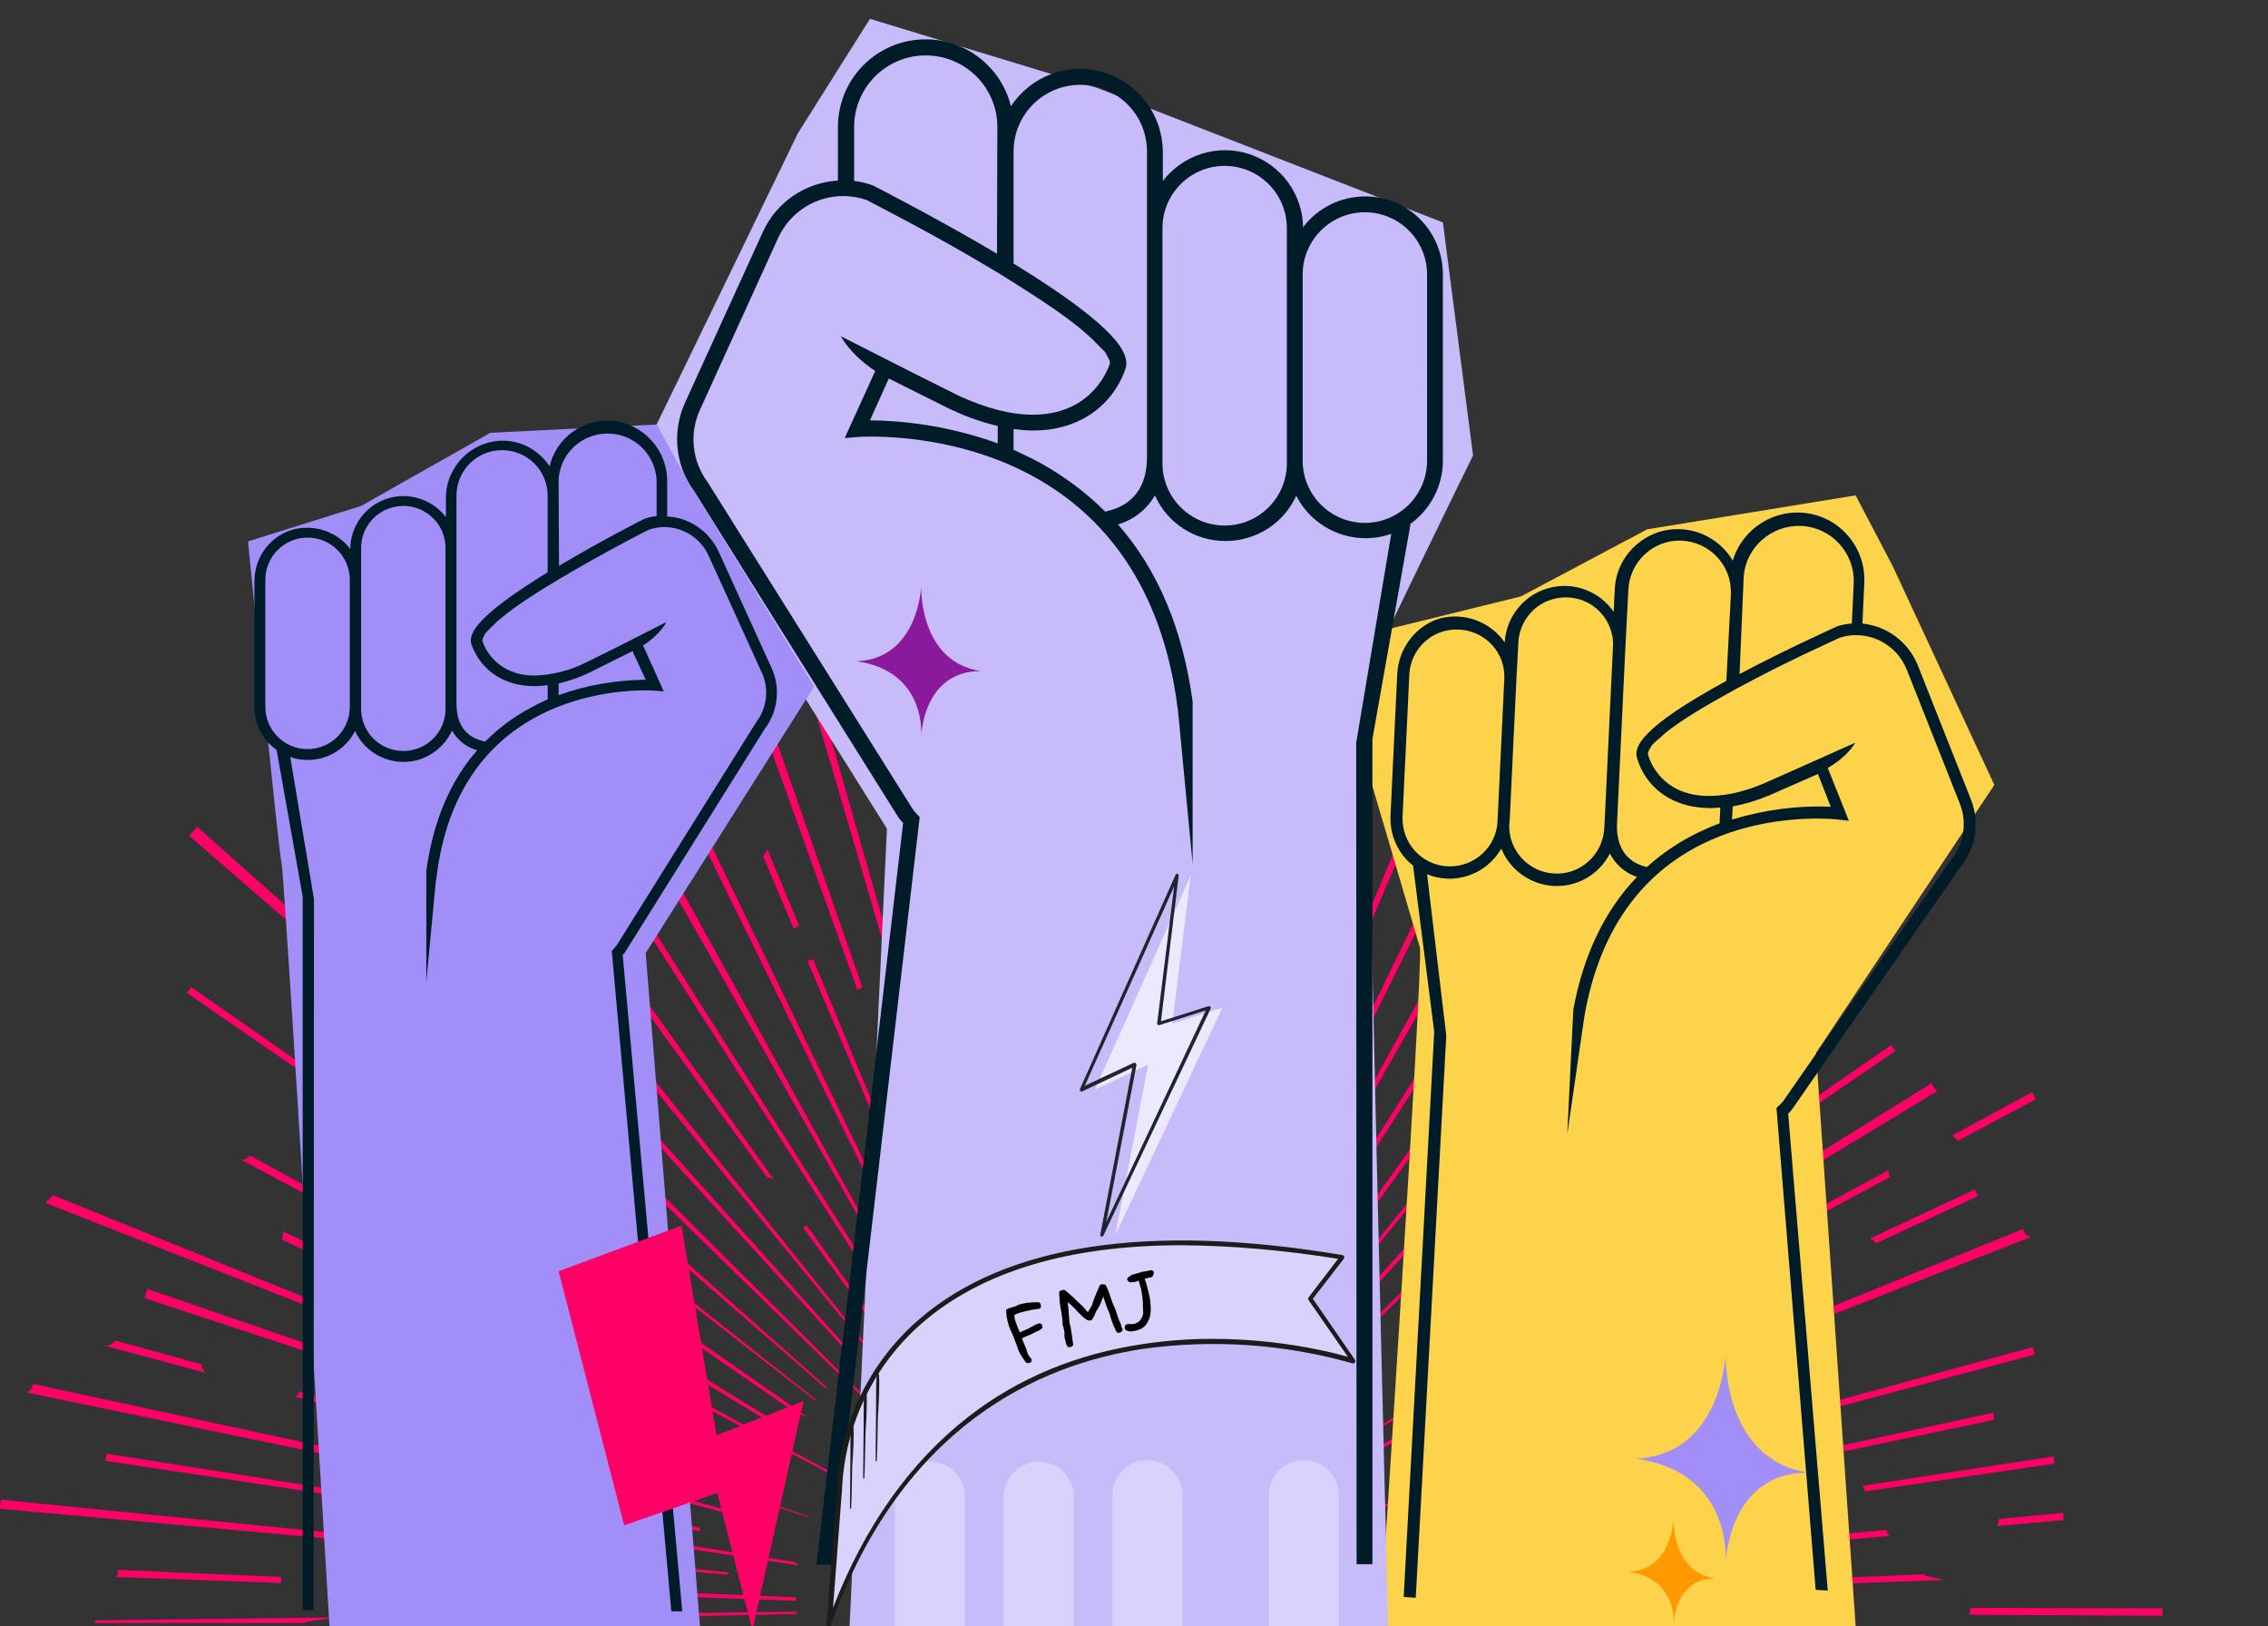
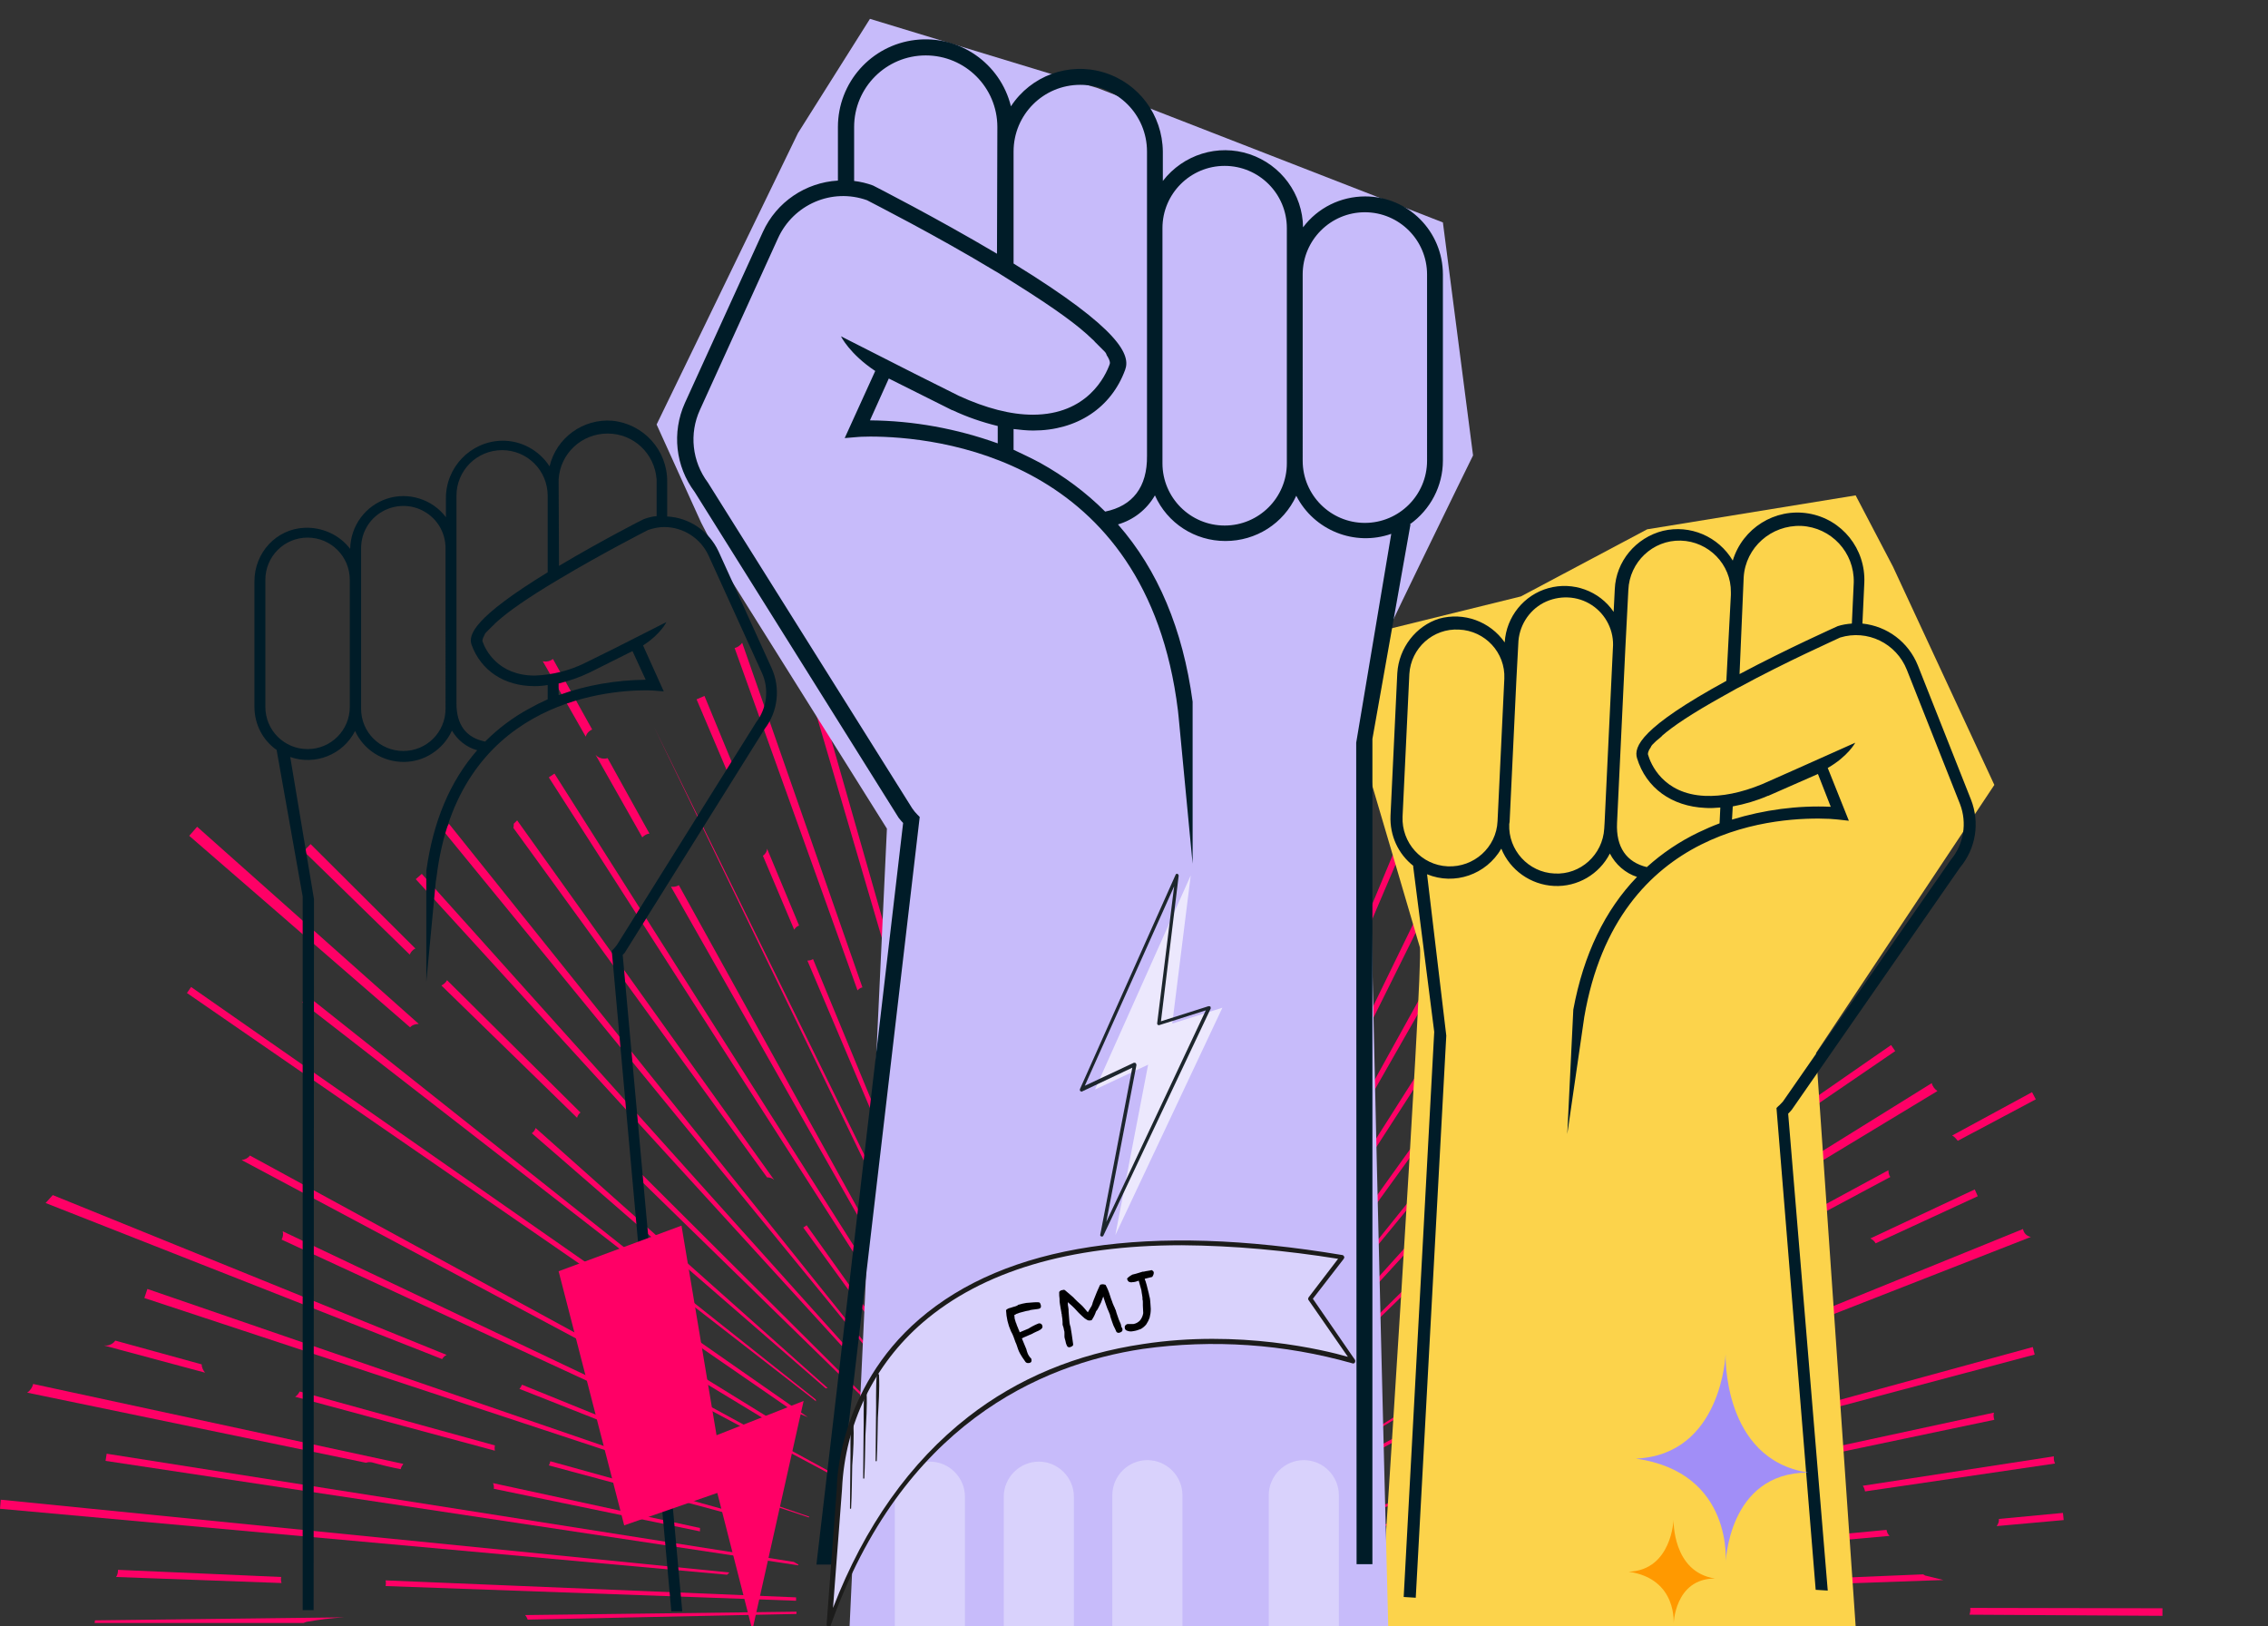
<svg xmlns="http://www.w3.org/2000/svg" version="1.1" id="screenshot-df535bc9-8c1d-8054-8003-8204f41009fa" x="0px" y="0px" viewBox="0 0 601.7 431.3" style="enable-background:new 0 0 601.7 431.3;" xml:space="preserve">
  <rect x="0" y="0" width="601.7" height="431.3" fill="#333333" stroke="none" />
  <style type="text/css">
	.st0{fill:#FF0066;}
	.st1{fill:#FCD34B;}
	.st2{fill:#C7BBFA;}
	.st3{fill:#001C28;}
	.st4{fill:#A18EF7;}
	.st5{fill:#8A1A9B;}
	.st6{fill:#FF9900;}
	.st7{fill:#D9D2FC;}
	.st8{fill:#ECE8FD;}
	.st9{fill:#1D262D;}
	.st10{fill:#1C1C1B;}
</style>
  <g id="shape-df535bc9-8c1d-8054-8003-8204f41009fa">
    <g id="shape-df535bc9-8c1d-8054-8003-8204c904f247">
      <g id="shape-df535bc9-8c1d-8054-8003-8204c9063b71">
        <g id="shape-df535bc9-8c1d-8054-8003-8204c9065cbe">
          <g id="shape-df535bc9-8c1d-8054-8003-8204c9072ecf">
            <g id="fills-df535bc9-8c1d-8054-8003-8204c9072ecf">
              <path class="st0" d="M199.5,386.5c0.1-0.2,0.2-0.4,0.4-0.6L75,326.6c0.2,0.7,0.1,1.5-0.3,2.2L199.5,386.5z" />
            </g>
          </g>
          <g id="shape-df535bc9-8c1d-8054-8003-8204c9074228">
            <g id="fills-df535bc9-8c1d-8054-8003-8204c9074228">
              <path class="st0" d="M209.5,165.5l49.9,170c0.2-0.1,0.5-0.3,0.8-0.4l-48.5-169.8C210.9,165.7,210.2,165.8,209.5,165.5z" />
            </g>
          </g>
          <g id="shape-df535bc9-8c1d-8054-8003-8204c907edd1">
            <g id="fills-df535bc9-8c1d-8054-8003-8204c907edd1">
              <path class="st0" d="M297.4,226.4c0.4-0.1,0.8-0.1,1.3,0l3.5-57.2c-0.7,0.3-1.5,0.3-2.2,0.1l-3,56.7        C297.2,226.2,297.3,226.3,297.4,226.4z" />
            </g>
          </g>
          <g id="shape-df535bc9-8c1d-8054-8003-8204c90823ab">
            <g id="fills-df535bc9-8c1d-8054-8003-8204c90823ab">
              <path class="st0" d="M295.4,258.5l-2.8,53.1c0.3,0,0.5,0,0.8,0.1l3.3-53.7C296.3,258.3,295.8,258.5,295.4,258.5z" />
            </g>
          </g>
          <g id="shape-df535bc9-8c1d-8054-8003-8204c908ad9b">
            <g id="fills-df535bc9-8c1d-8054-8003-8204c908ad9b">
              <path class="st0" d="M255.6,162.7l21.5,187.1l0.8-0.1L257.4,162C256.9,162.5,256.3,162.7,255.6,162.7z" />
            </g>
          </g>
          <g id="shape-df535bc9-8c1d-8054-8003-8204c908d31e">
            <g id="fills-df535bc9-8c1d-8054-8003-8204c908d31e">
-               <path class="st0" d="M231.3,312.3l-57.8-119.5c-0.3,0.6-0.8,1.1-1.5,1.4l58.2,118.4C230.6,312.5,231,312.4,231.3,312.3z" />
+               <path class="st0" d="M231.3,312.3l-57.8-119.5l58.2,118.4C230.6,312.5,231,312.4,231.3,312.3z" />
            </g>
          </g>
          <g id="shape-df535bc9-8c1d-8054-8003-8204c9093e3e">
            <g id="fills-df535bc9-8c1d-8054-8003-8204c9093e3e">
              <path class="st0" d="M237.5,327.2l10.2,20.8c0.2-0.2,0.4-0.4,0.6-0.6l-9.9-20.6C238.1,327,237.8,327.1,237.5,327.2z" />
            </g>
          </g>
          <g id="shape-df535bc9-8c1d-8054-8003-8204c909b427">
            <g id="fills-df535bc9-8c1d-8054-8003-8204c909b427">
              <path class="st0" d="M203.5,312.3c0.7,0,1.4,0.2,1.9,0.7l-68.2-95.4c-0.3,0.3-0.6,0.6-0.9,0.9c0,0.4,0,0.7-0.1,1.1        L203.5,312.3z" />
            </g>
          </g>
          <g id="shape-df535bc9-8c1d-8054-8003-8204c909eaa9">
            <g id="fills-df535bc9-8c1d-8054-8003-8204c909eaa9">
              <path class="st0" d="M234,354.4c0.1-0.3,0.2-0.6,0.4-0.8L214,325c-0.3,0.2-0.6,0.5-0.9,0.6L234,354.4z" />
            </g>
          </g>
          <g id="shape-df535bc9-8c1d-8054-8003-8204c90a4750">
            <g id="fills-df535bc9-8c1d-8054-8003-8204c90a4750">
              <path class="st0" d="M210.4,374.3c1.3,0.5,2.6,1.1,3.9,1.6L50.7,261.8l-1.1,1.6L210.4,374.3z" />
            </g>
          </g>
          <g id="shape-df535bc9-8c1d-8054-8003-8204c90ab713">
            <g id="fills-df535bc9-8c1d-8054-8003-8204c90ab713">
              <path class="st0" d="M79.5,369.1c-0.3,0.6-0.7,1.1-1.2,1.4l53,14.3c-0.1-0.4-0.1-0.9,0-1.4L79.5,369.1z" />
            </g>
          </g>
          <g id="shape-df535bc9-8c1d-8054-8003-8204c90b0ddb">
            <g id="fills-df535bc9-8c1d-8054-8003-8204c90b0ddb">
              <path class="st0" d="M27.6,356.9l26.8,7.2c-0.5-0.6-0.9-1.4-0.9-2.2l-22.9-6.3c-0.5,0.7-1.3,1.2-2.2,1.3        C28.1,356.9,27.9,356.9,27.6,356.9z" />
            </g>
          </g>
          <g id="shape-df535bc9-8c1d-8054-8003-8204c90b486c">
            <g id="fills-df535bc9-8c1d-8054-8003-8204c90b486c">
              <path class="st0" d="M199.7,402.5L146,387.6c-0.1,0.4-0.2,0.8-0.4,1.1l53.2,14.3C199,402.8,199.3,402.6,199.7,402.5z" />
            </g>
          </g>
          <g id="shape-df535bc9-8c1d-8054-8003-8204c90bca71">
            <g id="fills-df535bc9-8c1d-8054-8003-8204c90bca71">
              <path class="st0" d="M168.8,310c-0.2,0.4-0.4,0.8-0.8,1.2l63.2,61.7c-0.4-0.7-0.8-1.3-1.2-1.9L168.8,310z" />
            </g>
          </g>
          <g id="shape-df535bc9-8c1d-8054-8003-8204c90c3a05">
            <g id="fills-df535bc9-8c1d-8054-8003-8204c90c3a05">
              <path class="st0" d="M110.2,251.6l-27.8-27.7c-0.6,0.6-1.2,1.2-1.8,1.9l28.1,27.4C109,252.5,109.5,251.9,110.2,251.6z" />
            </g>
          </g>
          <g id="shape-df535bc9-8c1d-8054-8003-8204c90c6e82">
            <g id="fills-df535bc9-8c1d-8054-8003-8204c90c6e82">
              <path class="st0" d="M117.1,261.4l36,35.1c0.1-0.5,0.4-1,0.9-1.4L118.6,260C118.3,260.6,117.7,261.1,117.1,261.4z" />
            </g>
          </g>
          <g id="shape-df535bc9-8c1d-8054-8003-8204c90c880e">
            <g id="fills-df535bc9-8c1d-8054-8003-8204c90c880e">
              <path class="st0" d="M339.3,202l7.2-30.7C343.6,181.4,341.2,191.6,339.3,202z" />
            </g>
          </g>
          <g id="shape-df535bc9-8c1d-8054-8003-8204c90cd534">
            <g id="fills-df535bc9-8c1d-8054-8003-8204c90cd534">
              <path class="st0" d="M331,230.3l-27.5,120.9l0.7,0.2l28.3-120.7C332,230.7,331.5,230.5,331,230.3z" />
            </g>
          </g>
          <g id="shape-df535bc9-8c1d-8054-8003-8204c90d0383">
            <g id="fills-df535bc9-8c1d-8054-8003-8204c90d0383">
              <path class="st0" d="M471.2,364.3L358.6,402c0.1,0.2,0.1,0.4,0.2,0.6l124.9-40.8C479.6,362.8,475.4,363.6,471.2,364.3z" />
            </g>
          </g>
          <g id="shape-df535bc9-8c1d-8054-8003-8204c90d608f">
            <g id="fills-df535bc9-8c1d-8054-8003-8204c90d608f">
              <path class="st0" d="M373.3,413.7l87.8-13c-0.3-0.4-0.5-0.8-0.6-1.3l-87.3,13.5C373.3,413.1,373.3,413.4,373.3,413.7z" />
            </g>
          </g>
          <g id="shape-df535bc9-8c1d-8054-8003-8204c90d8a28">
            <g id="fills-df535bc9-8c1d-8054-8003-8204c90d8a28">
              <path class="st0" d="M494.2,394.1c0.3,0.4,0.5,1,0.6,1.5l50.4-7.4c-0.3-0.6-0.4-1.3-0.3-1.9L494.2,394.1z" />
            </g>
          </g>
          <g id="shape-df535bc9-8c1d-8054-8003-8204c90ddd79">
            <g id="fills-df535bc9-8c1d-8054-8003-8204c90ddd79">
              <path class="st0" d="M396.1,427.1c-2.9,0.2-5.8,0.3-8.8,0.4l88.4,0.5c0.2-0.7,0.7-1.2,1.4-1.5h-79.5        C397.1,426.9,396.6,427,396.1,427.1z" />
            </g>
          </g>
          <g id="shape-df535bc9-8c1d-8054-8003-8204c90e3be0">
            <g id="fills-df535bc9-8c1d-8054-8003-8204c90e3be0">
              <path class="st0" d="M522.7,426.5c0.1,0.6,0,1.2-0.2,1.8l51.2,0.3v-2L522.7,426.5z" />
            </g>
          </g>
          <g id="shape-df535bc9-8c1d-8054-8003-8204c90e7518">
            <g id="fills-df535bc9-8c1d-8054-8003-8204c90e7518">
              <path class="st0" d="M389.3,184.7c-0.6-0.6-0.9-1.4-0.8-2.2c0.1-0.7,0.2-1.3,0.3-2l-5.3,12.6c0.7,0.6,1.2,1.5,1.1,2.5        L389.3,184.7z" />
            </g>
          </g>
          <g id="shape-df535bc9-8c1d-8054-8003-8204c90e999d">
            <g id="fills-df535bc9-8c1d-8054-8003-8204c90e999d">
              <path class="st0" d="M378,206.4l-58.1,139.2c0.3,0,0.5,0.1,0.7,0.1l59.5-139.5C379.4,206.6,378.7,206.6,378,206.4z" />
            </g>
          </g>
          <g id="shape-df535bc9-8c1d-8054-8003-8204c90efe20">
            <g id="fills-df535bc9-8c1d-8054-8003-8204c90efe20">
              <path class="st0" d="M519.4,302.6l20.7-11l-1-1.9l-21.2,11.5C518.6,301.5,519.4,302.6,519.4,302.6z" />
            </g>
          </g>
          <g id="shape-df535bc9-8c1d-8054-8003-8204c90f22ac">
            <g id="fills-df535bc9-8c1d-8054-8003-8204c90f22ac">
              <path class="st0" d="M501,310.4l-147.4,79.8l0.4,0.7l147.5-78.7C501.1,311.7,501,311,501,310.4z" />
            </g>
          </g>
          <g id="shape-df535bc9-8c1d-8054-8003-8204c90f6abd">
            <g id="fills-df535bc9-8c1d-8054-8003-8204c90f6abd">
              <path class="st0" d="M457,237.5L337.9,369.6l0.5,0.5l121.3-132.4C458.8,237.7,457.9,237.6,457,237.5z" />
            </g>
          </g>
          <g id="shape-df535bc9-8c1d-8054-8003-8204c90fde87">
            <g id="fills-df535bc9-8c1d-8054-8003-8204c90fde87">
              <path class="st0" d="M340.8,342L423,214.6c-0.7,0.1-1.5,0-2.2-0.3l-80.6,126.9C340.4,341.5,340.6,341.7,340.8,342z" />
            </g>
          </g>
          <g id="shape-df535bc9-8c1d-8054-8003-8204c9102a22">
            <g id="fills-df535bc9-8c1d-8054-8003-8204c9102a22">
              <path class="st0" d="M454.9,296.4c-0.7,0-1.4-0.3-1.9-0.8l-63.6,49.8c0.2,0.3,0.3,0.7,0.3,1.1L454.9,296.4z" />
            </g>
          </g>
          <g id="shape-df535bc9-8c1d-8054-8003-8204c9106cce">
            <g id="fills-df535bc9-8c1d-8054-8003-8204c9106cce">
              <path class="st0" d="M193.5,417.1L0.2,397.8L0,400.2l192.9,17.5C193.1,417.5,193.3,417.3,193.5,417.1z" />
            </g>
          </g>
          <g id="shape-df535bc9-8c1d-8054-8003-8204c910847e">
            <g id="fills-df535bc9-8c1d-8054-8003-8204c910847e">
              <path class="st0" d="M227.4,171.6l31.5,135.7c0.5,0.1,0.9,0.4,1.3,0.7l-30.8-136.9L227.4,171.6z" />
            </g>
          </g>
          <g id="shape-df535bc9-8c1d-8054-8003-8204c910db9a">
            <g id="fills-df535bc9-8c1d-8054-8003-8204c910db9a">
              <path class="st0" d="M195.4,205.2l-8.5-20.6l-2.1,0.9l8.5,20C193.9,205.2,194.6,205.1,195.4,205.2z" />
            </g>
          </g>
          <g id="shape-df535bc9-8c1d-8054-8003-8204c9112466">
            <g id="fills-df535bc9-8c1d-8054-8003-8204c9112466">
              <path class="st0" d="M215.7,254.4c-0.5,0.3-1,0.4-1.5,0.4l33.4,78.7c0.3,0,0.5,0,0.8,0L215.7,254.4z" />
            </g>
          </g>
          <g id="shape-df535bc9-8c1d-8054-8003-8204c9116681">
            <g id="fills-df535bc9-8c1d-8054-8003-8204c9116681">
              <path class="st0" d="M202.4,227l8.3,19.6c0.3-0.5,0.7-0.9,1.3-1.1l-8.5-20.4C203.5,225.8,203.1,226.5,202.4,227z" />
            </g>
          </g>
          <g id="shape-df535bc9-8c1d-8054-8003-8204c911b331">
            <g id="fills-df535bc9-8c1d-8054-8003-8204c911b331">
              <path class="st0" d="M236.3,345.9l-89.2-140.7l-1.5,1l90,140.3C235.8,346.3,236.1,346.1,236.3,345.9z" />
            </g>
          </g>
          <g id="shape-df535bc9-8c1d-8054-8003-8204c911eac5">
            <g id="fills-df535bc9-8c1d-8054-8003-8204c911eac5">
              <path class="st0" d="M317.9,166.7l-2-0.2l-6.7,59.9c0.5,0,1.1,0.2,1.6,0.4L317.9,166.7z" />
            </g>
          </g>
          <g id="shape-df535bc9-8c1d-8054-8003-8204c9120e5b">
            <g id="fills-df535bc9-8c1d-8054-8003-8204c9120e5b">
              <path class="st0" d="M304.6,266.9l-3.7,32.9c0.4,0.1,0.7,0.4,1,0.7l4-33.7C305.5,267,305.1,267,304.6,266.9z" />
            </g>
          </g>
          <g id="shape-df535bc9-8c1d-8054-8003-8204c9125110">
            <g id="fills-df535bc9-8c1d-8054-8003-8204c9125110">
              <path class="st0" d="M295.4,349.7h0.4c0.2-0.5,0.3-1,0.5-1.6l3.3-27.9c-0.3,0.1-0.6,0.1-0.9,0.1L295.4,349.7z" />
            </g>
          </g>
          <g id="shape-df535bc9-8c1d-8054-8003-8204c912be46">
            <g id="fills-df535bc9-8c1d-8054-8003-8204c912be46">
              <path class="st0" d="M276.2,217.8l-2.6-52.7l-2.2,0.1l3.1,52C275.1,217.3,275.7,217.5,276.2,217.8z" />
            </g>
          </g>
          <g id="shape-df535bc9-8c1d-8054-8003-8204c912deb2">
            <g id="fills-df535bc9-8c1d-8054-8003-8204c912deb2">
              <path class="st0" d="M276.2,247.8l3.5,60.2c0.4,0.1,0.7,0.2,1,0.4l-3-60.4C277.2,248.1,276.7,248,276.2,247.8z" />
            </g>
          </g>
          <g id="shape-df535bc9-8c1d-8054-8003-8204c9133428">
            <g id="fills-df535bc9-8c1d-8054-8003-8204c9133428">
              <path class="st0" d="M226.1,359L111.9,231.8l-1.6,1.4l115.2,126.2C225.7,359.3,225.9,359.1,226.1,359z" />
            </g>
          </g>
          <g id="shape-df535bc9-8c1d-8054-8003-8204c9136dfa">
            <g id="fills-df535bc9-8c1d-8054-8003-8204c9136dfa">
              <path class="st0" d="M38.3,344.3l176.3,58.2c0-0.1,0.1-0.2,0.1-0.2L39.1,341.9L38.3,344.3z" />
            </g>
          </g>
          <g id="shape-df535bc9-8c1d-8054-8003-8204c9136dfb">
            <g id="fills-df535bc9-8c1d-8054-8003-8204c9136dfb">
              <path class="st0" d="M64.1,307.7l155.4,82.9c0.1-0.2,0.2-0.3,0.2-0.5L66.3,306.5C65.8,307.2,65,307.6,64.1,307.7z" />
            </g>
          </g>
          <g id="shape-df535bc9-8c1d-8054-8003-8204c913b706">
            <g id="fills-df535bc9-8c1d-8054-8003-8204c913b706">
              <path class="st0" d="M80.2,265.9l136.3,105.8c0-0.2-0.1-0.4-0.1-0.5l-134.8-107L80.2,265.9z" />
            </g>
          </g>
          <g id="shape-df535bc9-8c1d-8054-8003-8204c9141592">
            <g id="fills-df535bc9-8c1d-8054-8003-8204c9141592">
              <path class="st0" d="M385.8,380.1c0.2,0.2,0.4,0.5,0.6,0.8l81.7-37.5c-0.2-0.5-0.3-1.1-0.1-1.6L385.8,380.1z" />
            </g>
          </g>
          <g id="shape-df535bc9-8c1d-8054-8003-8204c9144d7a">
            <g id="fills-df535bc9-8c1d-8054-8003-8204c9144d7a">
              <path class="st0" d="M524.7,317.3l-0.8-1.8l-27.7,13c0.6,0.3,1.1,0.7,1.4,1.3L524.7,317.3z" />
            </g>
          </g>
          <g id="shape-df535bc9-8c1d-8054-8003-8204c9144d7b">
            <g id="fills-df535bc9-8c1d-8054-8003-8204c9144d7b">
              <path class="st0" d="M28.3,385.6l-0.3,1.9l183.8,27.7c0-0.1,0-0.2,0-0.2c-0.4-0.2-0.8-0.5-1.2-0.7L28.3,385.6z" />
            </g>
          </g>
          <g id="shape-df535bc9-8c1d-8054-8003-8204c914b656">
            <g id="fills-df535bc9-8c1d-8054-8003-8204c914b656">
              <path class="st0" d="M376.5,365.1l126.3-86.3l-1.1-1.6L376.5,364C376.6,364.3,376.6,364.7,376.5,365.1z" />
            </g>
          </g>
          <g id="shape-df535bc9-8c1d-8054-8003-8204c914d44c">
            <g id="fills-df535bc9-8c1d-8054-8003-8204c914d44c">
              <path class="st0" d="M529.7,404.8l17.8-1.6l-0.2-1.9l-17,1.6C530.4,403.6,530.1,404.3,529.7,404.8z" />
            </g>
          </g>
          <g id="shape-df535bc9-8c1d-8054-8003-8204c9151a9b">
            <g id="fills-df535bc9-8c1d-8054-8003-8204c9151a9b">
              <path class="st0" d="M500.5,405.8L362,418.9c0,0.3,0,0.5,0.1,0.8l139.2-12.3C500.8,406.9,500.6,406.4,500.5,405.8z" />
            </g>
          </g>
          <g id="shape-df535bc9-8c1d-8054-8003-8204c9154d2c">
            <g id="fills-df535bc9-8c1d-8054-8003-8204c9154d2c">
              <path class="st0" d="M350.3,298.3L403.1,192l-1.9-0.9l-51.7,106.2C349.8,297.6,350.1,297.9,350.3,298.3z" />
            </g>
          </g>
          <g id="shape-df535bc9-8c1d-8054-8003-8204c915971e">
            <g id="fills-df535bc9-8c1d-8054-8003-8204c915971e">
              <path class="st0" d="M325,349.2l15.9-31.9c-0.3-0.1-0.6-0.2-0.9-0.4l-15.2,31.3C324.9,348.5,325,348.9,325,349.2z" />
            </g>
          </g>
          <g id="shape-df535bc9-8c1d-8054-8003-8204c915c590">
            <g id="fills-df535bc9-8c1d-8054-8003-8204c915c590">
              <path class="st0" d="M354,200.8l7.5-25.1l-2.2-0.6l-7.4,25.8C352.6,200.5,353.3,200.5,354,200.8z" />
            </g>
          </g>
          <g id="shape-df535bc9-8c1d-8054-8003-8204c91604b3">
            <g id="fills-df535bc9-8c1d-8054-8003-8204c91604b3">
              <path class="st0" d="M350.1,214c-0.7-0.1-1.2-0.5-1.7-1l-10.5,36.9c0.5,0.2,0.9,0.4,1.3,0.8L350.1,214z" />
            </g>
          </g>
          <g id="shape-df535bc9-8c1d-8054-8003-8204c91643f1">
            <g id="fills-df535bc9-8c1d-8054-8003-8204c91643f1">
              <path class="st0" d="M326.8,292.1l5.5-18.4c-0.4-0.1-0.7-0.2-1.1-0.5l-5.3,18.6C326.2,291.9,326.5,292,326.8,292.1z" />
            </g>
          </g>
          <g id="shape-df535bc9-8c1d-8054-8003-8204c916abb6">
            <g id="fills-df535bc9-8c1d-8054-8003-8204c916abb6">
              <path class="st0" d="M314,335.1l11.1-37.3c-0.3-0.1-0.6-0.2-0.8-0.3l-10.7,37.6C313.8,335.1,313.9,335.1,314,335.1z" />
            </g>
          </g>
          <g id="shape-df535bc9-8c1d-8054-8003-8204c916c94d">
            <g id="fills-df535bc9-8c1d-8054-8003-8204c916c94d">
              <path class="st0" d="M455,260.6L341.2,372.9l0.4,0.4l115.1-111.8C456.1,261.4,455.5,261.1,455,260.6z" />
            </g>
          </g>
          <g id="shape-df535bc9-8c1d-8054-8003-8204c9172bb1">
            <g id="fills-df535bc9-8c1d-8054-8003-8204c9172bb1">
              <path class="st0" d="M440.7,214.8l-1.4-1L336.8,356.9c0.3,0,0.7,0.2,1,0.3L440.7,214.8z" />
            </g>
          </g>
          <g id="shape-df535bc9-8c1d-8054-8003-8204c9176679">
            <g id="fills-df535bc9-8c1d-8054-8003-8204c9176679">
              <path class="st0" d="M539.8,359.3l-0.5-2l-179.4,49.1c0.1,0.2,0.1,0.4,0.2,0.7l0.4-0.1c3.3-1.5,6.8-2.4,10.3-2.8L539.8,359.3z        " />
            </g>
          </g>
          <g id="shape-df535bc9-8c1d-8054-8003-8204c917bf7e">
            <g id="fills-df535bc9-8c1d-8054-8003-8204c917bf7e">
              <path class="st0" d="M25.1,430.5h55.4c0.2-0.1,0.5-0.2,0.8-0.3c3.3-0.6,6.6-1,10-1.2l-66.1,0.8L25.1,430.5z" />
            </g>
          </g>
          <g id="shape-df535bc9-8c1d-8054-8003-8204c91822ff">
            <g id="fills-df535bc9-8c1d-8054-8003-8204c91822ff">
              <path class="st0" d="M139.3,428.4c0.3,0.3,0.5,0.7,0.7,1.2l71.3-1.5v-0.6L139.3,428.4z" />
            </g>
          </g>
          <g id="shape-df535bc9-8c1d-8054-8003-8204c9182300">
            <g id="fills-df535bc9-8c1d-8054-8003-8204c9182300">
              <path class="st0" d="M335.2,152.9c-1.1-0.2-2-1-2.4-2l-11.7,70.3c0.6,0,1.3,0.3,1.8,0.7L335.2,152.9z" />
            </g>
          </g>
          <g id="shape-df535bc9-8c1d-8054-8003-8204c9185242">
            <g id="fills-df535bc9-8c1d-8054-8003-8204c9185242">
              <path class="st0" d="M316.3,250.2L302,335.9c0.2,0,0.3,0,0.5,0l15.4-86.3C317.4,250,316.9,250.2,316.3,250.2z" />
            </g>
          </g>
          <g id="shape-df535bc9-8c1d-8054-8003-8204c91896b3">
            <g id="fills-df535bc9-8c1d-8054-8003-8204c91896b3">
              <path class="st0" d="M353.6,235.3L317.9,338c0.3,0,0.5,0.1,0.7,0.2L355,236.4C354.4,236.2,354,235.8,353.6,235.3z" />
            </g>
          </g>
          <g id="shape-df535bc9-8c1d-8054-8003-8204c918e619">
            <g id="fills-df535bc9-8c1d-8054-8003-8204c918e619">
              <path class="st0" d="M312.4,353.8l0.6,0.2l3.6-10.2c-0.2-0.1-0.4-0.2-0.6-0.3L312.4,353.8z" />
            </g>
          </g>
          <g id="shape-df535bc9-8c1d-8054-8003-8204c91907e8">
            <g id="fills-df535bc9-8c1d-8054-8003-8204c91907e8">
              <path class="st0" d="M426.4,253.2L338.1,363c-0.2,0.5-0.5,1-0.7,1.5l90.1-109.6C427,254.5,426.6,253.9,426.4,253.2z" />
            </g>
          </g>
          <g id="shape-df535bc9-8c1d-8054-8003-8204c91959a8">
            <g id="fills-df535bc9-8c1d-8054-8003-8204c91959a8">
              <path class="st0" d="M462.6,212.2c-0.8-0.4-1.4-1.2-1.6-2.1l-15.3,19.1c0.8-0.1,1.6,0.3,2.2,0.9L462.6,212.2z" />
            </g>
          </g>
          <g id="shape-df535bc9-8c1d-8054-8003-8204c91984c2">
            <g id="fills-df535bc9-8c1d-8054-8003-8204c91984c2">
-               <path class="st0" d="M396.2,233.7c-0.8,0.2-1.6,0.1-2.2-0.3L382,255c0.4,0,0.8,0.2,1.2,0.4c0.2,0.1,0.3,0.2,0.4,0.4        L396.2,233.7z" />
-             </g>
+               </g>
          </g>
          <g id="shape-df535bc9-8c1d-8054-8003-8204c919e955">
            <g id="fills-df535bc9-8c1d-8054-8003-8204c919e955">
              <path class="st0" d="M376.5,265.1l-52.2,94.4l0.2,0.1l53.3-93.5C377.3,265.8,376.8,265.5,376.5,265.1z" />
            </g>
          </g>
          <g id="shape-df535bc9-8c1d-8054-8003-8204c91a099a">
            <g id="fills-df535bc9-8c1d-8054-8003-8204c91a099a">
              <path class="st0" d="M286,159.4v165.9c0.3,0,0.7,0.1,1,0.2l0.8-165.8C287.1,159.7,286.5,159.6,286,159.4z" />
            </g>
          </g>
          <g id="shape-df535bc9-8c1d-8054-8003-8204c91a59c6">
            <g id="fills-df535bc9-8c1d-8054-8003-8204c91a59c6">
              <path class="st0" d="M117.8,220.6l120.1,146.8l0.3-0.3L119.1,218.5C118.7,219.2,118.2,219.9,117.8,220.6z" />
            </g>
          </g>
          <g id="shape-df535bc9-8c1d-8054-8003-8204c91ab51a">
            <g id="fills-df535bc9-8c1d-8054-8003-8204c91ab51a">
              <path class="st0" d="M172.3,221.1l-11.1-20c-1,0.3-2.1,0.1-2.9-0.6l-0.3-0.3l12.4,21.9C171,221.5,171.6,221.2,172.3,221.1z" />
            </g>
          </g>
          <g id="shape-df535bc9-8c1d-8054-8003-8204c91ae1de">
            <g id="fills-df535bc9-8c1d-8054-8003-8204c91ae1de">
              <path class="st0" d="M157.1,193.5l-10.4-18.7c-0.8,0.6-1.7,0.8-2.7,0.6l11.4,20C155.6,194.6,156.2,193.9,157.1,193.5z" />
            </g>
          </g>
          <g id="shape-df535bc9-8c1d-8054-8003-8204c91b1d28">
            <g id="fills-df535bc9-8c1d-8054-8003-8204c91b1d28">
              <path class="st0" d="M178,235.2l70.7,124.5l0.4-0.2l-69-124.7C179.4,235.2,178.7,235.3,178,235.2z" />
            </g>
          </g>
          <g id="shape-df535bc9-8c1d-8054-8003-8204c91b7dd2">
            <g id="fills-df535bc9-8c1d-8054-8003-8204c91b7dd2">
              <path class="st0" d="M111.1,271.6l-58.8-52.3c-0.7,0.8-1.4,1.6-2.1,2.4l58.6,50.8C109.3,271.9,110.2,271.6,111.1,271.6z" />
            </g>
          </g>
          <g id="shape-df535bc9-8c1d-8054-8003-8204c91b8823">
            <g id="fills-df535bc9-8c1d-8054-8003-8204c91b8823">
              <path class="st0" d="M219.6,368.2l-77.5-69c-0.2,0.6-0.5,1-1,1.4l78,67.7C219.2,368.2,219.4,368.2,219.6,368.2z" />
            </g>
          </g>
          <g id="shape-df535bc9-8c1d-8054-8003-8204c91c0375">
            <g id="fills-df535bc9-8c1d-8054-8003-8204c91c0375">
              <path class="st0" d="M237.8,149.8l31.7,180.9c0.3,0.1,0.6,0.3,0.9,0.5l-30-180.7C239.5,150.8,238.5,150.5,237.8,149.8z" />
            </g>
          </g>
          <g id="shape-df535bc9-8c1d-8054-8003-8204c91c78ce">
            <g id="fills-df535bc9-8c1d-8054-8003-8204c91c78ce">
              <path class="st0" d="M455.9,277.6c0.5,0.3,0.9,0.8,1.2,1.4l18.8-16.3c-0.5-0.7-0.7-1.5-0.5-2.3L455.9,277.6z" />
            </g>
          </g>
          <g id="shape-df535bc9-8c1d-8054-8003-8204c91c9a35">
            <g id="fills-df535bc9-8c1d-8054-8003-8204c91c9a35">
              <path class="st0" d="M438.9,292.6l-66.7,58.9c0.4,0,0.7,0.2,1,0.3l66.9-58C439.6,293.5,439.1,293.1,438.9,292.6z" />
            </g>
          </g>
          <g id="shape-df535bc9-8c1d-8054-8003-8204c91ce242">
            <g id="fills-df535bc9-8c1d-8054-8003-8204c91ce242">
              <path class="st0" d="M365,379.5l149-90.1c-0.7-0.5-1.3-1.2-1.5-2.1L365,378.9C365,379.1,365,379.3,365,379.5z" />
            </g>
          </g>
          <g id="shape-df535bc9-8c1d-8054-8003-8204c91d0665">
            <g id="fills-df535bc9-8c1d-8054-8003-8204c91d0665">
              <path class="st0" d="M536.7,326l-137.9,56c-0.1,0.4-0.3,0.8-0.6,1.1l140.6-55C537.7,327.9,536.9,327.1,536.7,326z" />
            </g>
          </g>
          <g id="shape-df535bc9-8c1d-8054-8003-8204c91d0666">
            <g id="fills-df535bc9-8c1d-8054-8003-8204c91d0666">
              <path class="st0" d="M529,374.7l-113.5,24.5c0,0.4-0.1,0.9-0.3,1.3l113.9-23.9C528.9,376,528.8,375.3,529,374.7z" />
            </g>
          </g>
          <g id="shape-df535bc9-8c1d-8054-8003-8204c91d63f4">
            <g id="fills-df535bc9-8c1d-8054-8003-8204c91d63f4">
              <path class="st0" d="M510.2,417.6l-111.8,4.6c0.2,0.3,0.3,0.6,0.4,1l116.8-4.1c-1.6-0.4-3.2-0.8-4.9-1.2        C510.6,417.8,510.4,417.7,510.2,417.6z" />
            </g>
          </g>
          <g id="shape-df535bc9-8c1d-8054-8003-8204c91da3f3">
            <g id="fills-df535bc9-8c1d-8054-8003-8204c91da3f3">
              <path class="st0" d="M228.8,261.9l-31.9-91.4c-0.5,0.7-1.2,1.2-2,1.4l32.6,90.8C227.9,262.3,228.3,262,228.8,261.9z" />
            </g>
          </g>
          <g id="shape-df535bc9-8c1d-8054-8003-8204c91e1c61">
            <g id="fills-df535bc9-8c1d-8054-8003-8204c91e1c61">
              <path class="st0" d="M241.5,301.6l14.9,41.5c0.2-0.2,0.4-0.4,0.6-0.6l-14.3-41.1C242.2,301.5,241.9,301.6,241.5,301.6z" />
            </g>
          </g>
          <g id="shape-df535bc9-8c1d-8054-8003-8204c91e6a82">
            <g id="fills-df535bc9-8c1d-8054-8003-8204c91e6a82">
-               <path class="st0" d="M97.4,312.3l44.6,27.1c0.1-0.4,0.3-0.9,0.6-1.2L100,312c-0.4,0.2-0.9,0.3-1.3,0.4        C98.2,312.3,97.8,312.3,97.4,312.3z" />
-             </g>
+               </g>
          </g>
          <g id="shape-df535bc9-8c1d-8054-8003-8204c91e81b4">
            <g id="fills-df535bc9-8c1d-8054-8003-8204c91e81b4">
              <path class="st0" d="M207.1,379c-0.3-0.4-0.5-0.9-0.6-1.4L177,359.4c0.1,0.4,0,0.9-0.1,1.3L207.1,379z" />
            </g>
          </g>
          <g id="shape-df535bc9-8c1d-8054-8003-8204c91edebb">
            <g id="fills-df535bc9-8c1d-8054-8003-8204c91edebb">
              <path class="st0" d="M31.3,416.4c0,0.7-0.1,1.3-0.5,1.9l43.9,1.6c-0.2-0.5-0.2-1.1-0.1-1.6L31.3,416.4z" />
            </g>
          </g>
          <g id="shape-df535bc9-8c1d-8054-8003-8204c91edebc">
            <g id="fills-df535bc9-8c1d-8054-8003-8204c91edebc">
              <path class="st0" d="M211.2,424.6v-0.9l-108.9-4.5c0.1,0.5,0.1,1,0,1.5L211.2,424.6z" />
            </g>
          </g>
          <g id="shape-df535bc9-8c1d-8054-8003-8204c91f2572">
            <g id="fills-df535bc9-8c1d-8054-8003-8204c91f2572">
              <path class="st0" d="M131,394.9l54.7,11.3c0-0.3,0-0.6,0-0.9l-54.9-11.9C131,393.9,131.1,394.4,131,394.9z" />
            </g>
          </g>
          <g id="shape-df535bc9-8c1d-8054-8003-8204c91f44ef">
            <g id="fills-df535bc9-8c1d-8054-8003-8204c91f44ef">
              <path class="st0" d="M98.7,387.9c2.5,0.7,5,1.3,7.6,1.8c0.1-0.5,0.4-1,0.7-1.4L8.8,367.1c-0.2,0.9-0.8,1.8-1.6,2.3L97.1,388        C97.6,387.8,98.2,387.8,98.7,387.9z" />
            </g>
          </g>
          <g id="shape-df535bc9-8c1d-8054-8003-8204c91fab01">
            <g id="fills-df535bc9-8c1d-8054-8003-8204c91fab01">
              <path class="st0" d="M196.8,391.7c0-0.2,0-0.4,0.1-0.7l-58.4-23.7c-0.2,0.4-0.4,0.8-0.7,1.1L196.8,391.7z" />
            </g>
          </g>
          <g id="shape-df535bc9-8c1d-8054-8003-8204c92025fa">
            <g id="fills-df535bc9-8c1d-8054-8003-8204c92025fa">
              <path class="st0" d="M118.5,359.4L14,317c-0.6,0.7-1.3,1.4-1.9,2.1l105.2,41.4C117.6,360,118,359.6,118.5,359.4z" />
            </g>
          </g>
          <g id="shape-df535bc9-8c1d-8054-8003-8204c920566d">
            <g id="fills-df535bc9-8c1d-8054-8003-8204c920566d">
              <path class="st1" d="M366.1,431.3c0,0,11.6-176.2,10.6-180c-0.5-1.8-12.7-43.1-12.7-43.1l-1.8-17l6-24.3l35.3-8.7l33.5-17.8        l55.3-9l9.9,18.9l26.9,57.9l-47.3,71.1l10.5,152H366.1z" />
            </g>
          </g>
          <g id="shape-df535bc9-8c1d-8054-8003-8204c9209daf">
            <g id="fills-df535bc9-8c1d-8054-8003-8204c9209daf">
              <path class="st2" d="M368.3,431.3c0,0-6.4-247-5.3-252.5c0.6-2.6,27.8-58,27.8-58l-8-61.8l-91.5-35.6L230.8,5l-19.1,30.3        l-37.5,77.3l11.8,26l7.6,14.7l41.7,66.5l-9.9,211.5H368.3z" />
            </g>
          </g>
          <g id="shape-df535bc9-8c1d-8054-8003-8204c9224001">
            <g id="fills-df535bc9-8c1d-8054-8003-8204c9224001">
              <path class="st3" d="M362.2,52.1c-6.5,0-12.6,3-16.5,8.2c-0.1-8.8-5.8-16.6-14.2-19.4c-8.4-2.8-17.6,0.1-23,7.1v-7.8        c-0.1-9.7-6.4-18.2-15.7-21c-9.3-2.8-19.3,0.9-24.6,9c-2.8-11.4-13.7-19-25.4-17.6s-20.5,11.3-20.5,23.1v14.2        c-8.6,0.5-16.3,5.7-19.9,13.6l-20.7,45.4c-3.5,7.8-2.5,16.8,2.6,23.6l54.1,86.4c0.4,0.5,0.8,1,1.2,1.4l-23,196.7h4.2        L244,216.7l-0.6-0.6c-0.5-0.5-1-1.1-1.4-1.7L187.8,128c-4.2-5.6-5-13-2.1-19.3l20.7-45.5c4.1-9,14.3-13.4,23.6-10.1        c1.5,0.8,18.1,9.2,34,18.8l0.7,0.4L269,75c11.5,7.2,17.2,11.5,20.7,14.9c0,0,0.6,0.5,0.8,0.8c1,1,1.3,1.3,2.5,2.5        c0.3,0.3,0.5,0.6,0.6,1c1,1.5,0.9,2.2,0.8,2.4c-1.1,3.1-5.9,13.4-20.4,13.4c-5.8,0-12.4-1.7-19.6-5l-11.2-5.6l0,0l-20.1-10.2        c0,0,2.3,4.7,9.1,9.2l-8.1,17.8l3.6-0.3c0,0,1.2-0.1,3.2-0.1c17,0,73.3,5.2,81.6,72.6l0.2,1.9l3.7,38.8v-43        c-2.6-19.2-9.2-34.9-19.8-47c4.1-1.2,7.6-3.9,9.8-7.7c3.3,7.4,10.6,12.1,18.7,12.1s15.4-4.6,18.8-12        c4.7,9.2,15.5,13.5,25.2,10.1l-9.3,55.4l0,0l0.1,217.9h4.2V196l10.1-56.9H374c5.5-3.9,8.8-10.2,8.8-16.9V72.8        C382.8,61.4,373.6,52.1,362.2,52.1z M231.8,49.3l-0.2-0.1c-1.6-0.6-3.3-1-5-1.2V33.7c0-10.5,8.5-19,19-19s19,8.5,19,19        l-0.1,33.6C248.3,57.7,232,49.4,231.8,49.3z M235.8,100.4l16.8,8.4h0.1c3.8,1.8,7.9,3.2,12,4.2v4.6c-10.9-3.9-22.3-6-33.9-6.1        L235.8,100.4z M293.2,135.7c-5.1-5.1-10.9-9.4-17.2-12.9c-2.4-1.3-4.8-2.4-7.1-3.5v-5.5c1.7,0.2,3.5,0.4,5.2,0.4        c11.6,0,20.7-6,24.4-16.1c1.4-3.8-0.8-10.5-29.6-28.2V40.2c0-9.8,7.9-17.7,17.7-17.7s17.7,7.9,17.7,17.7v80.7        C304.4,129.2,300.5,134.2,293.2,135.7z M341.4,122.9c0,9.1-7.4,16.5-16.5,16.5s-16.5-7.4-16.5-16.5V60.5        c0-9.1,7.4-16.5,16.5-16.5s16.5,7.4,16.5,16.5V122.9z M378.6,122.2c0,9.1-7.4,16.5-16.5,16.5s-16.5-7.4-16.5-16.5V72.8        c0-9.1,7.4-16.5,16.5-16.5s16.5,7.4,16.5,16.5V122.2z" />
            </g>
          </g>
          <g id="shape-df535bc9-8c1d-8054-8003-8204c924a1de">
            <g id="fills-df535bc9-8c1d-8054-8003-8204c924a1de">
              <path class="st3" d="M370.7,178.6l-1.8,37.8c-0.2,5.2,2,10.1,6.1,13.3h-0.1l5.6,44l-8.1,149.9l3.2,0.2l8.1-149.1l0,0        l-5.1-42.8c7.3,3,15.7,0.1,19.7-6.8c2.3,5.7,7.8,9.6,14,9.9c6.2,0.3,12-3.1,14.8-8.6c1.5,2.9,4.1,5.2,7.2,6.2        c-8.5,8.8-14.2,20.6-16.9,35.2l-1.6,33l4.3-29.6l0.2-1.4c8.8-51.3,52.1-53.2,65.1-52.6c1.5,0.1,2.4,0.2,2.4,0.2l2.7,0.3        l-5.6-14c5.4-3.1,7.3-6.7,7.3-6.7l-15.9,7.1l0,0l-8.8,3.9c-5.6,2.3-10.7,3.3-15.2,3.1c-11.1-0.5-14.4-8.5-15.1-11        c0-0.1-0.1-0.7,0.7-1.8c0.1-0.3,0.3-0.6,0.5-0.8c0.9-0.9,1.1-1.1,2-1.8c0.2-0.2,0.7-0.6,0.6-0.6c2.8-2.4,7.4-5.6,16.4-10.6        l3.4-1.9l0.6-0.3c12.5-6.8,25.6-12.6,26.8-13.2c7.2-2.2,14.9,1.5,17.7,8.6l14.1,35.6c1.9,5,1,10.6-2.4,14.7L473,292.2        c-0.4,0.4-0.8,0.9-1.2,1.2l-0.5,0.5l10.4,127.8l3.2,0.2l-10.5-126.5c0.3-0.3,0.7-0.7,1-1.1l44.6-64.2c4.2-5,5.3-11.9,2.9-18        l-14.1-35.6c-2.5-6.2-8.1-10.4-14.7-11.1l0.5-10.8c0.4-9-5.9-16.9-14.8-18.4s-17.5,3.9-20.1,12.5c-3.8-6.4-11.3-9.6-18.5-7.9        c-7.2,1.8-12.5,8.1-12.8,15.5l-0.3,6c-3.8-5.6-10.8-8.1-17.3-6.3s-11.2,7.6-11.6,14.4c-3.9-5.6-10.9-8.1-17.4-6.3        C375.7,166,371.1,171.8,370.7,178.6z M461.5,178.8l1.1-25.7c0.5-7.9,7.3-13.9,15.3-13.6c7.9,0.4,14.1,7,13.9,15l-0.5,10.9        c-1.3,0.1-2.6,0.3-3.8,0.7l-0.2,0.1C487.1,166.3,474.3,172,461.5,178.8z M485.7,214c-8.8-0.4-17.7,0.8-26.2,3.4l0.2-3.5        c3.2-0.6,6.3-1.5,9.3-2.8h0.1l13.2-5.8L485.7,214z M429,218.3l2.2-46.3l0.8-15.5c0.3-7.4,6.5-13.3,13.9-13.1        s13.4,6.3,13.3,13.7c0,0.2,0,0.4,0,0.7l-1.2,22.8c-22.7,12.4-24.6,17.5-23.7,20.5c2.4,7.9,9.2,12.8,18.1,13.2        c1.3,0.1,2.7,0,4-0.1l-0.2,4.2c-1.9,0.7-3.7,1.5-5.6,2.4c-5,2.4-9.6,5.5-13.7,9.2C431.5,228.7,428.7,224.7,429,218.3z         M400.5,218l1.8-37.8l0.5-9.4c0.1-4.6,2.7-8.8,6.7-10.9c4.1-2.1,9-1.9,12.8,0.6s6,6.9,5.6,11.5l-2.2,46.2l-0.1,1.6        c-0.4,6.9-6.3,12.3-13.2,11.9c-6.9-0.3-12.3-6.2-12-13.1L400.5,218z M373.9,178.8c0.4-6.9,6.3-12.2,13.2-11.8        c6.9,0.3,12.3,6.1,12,13l-1.8,37.8c-0.3,7-6.3,12.3-13.2,12c-7-0.3-12.3-6.3-12-13.2L373.9,178.8z" />
            </g>
          </g>
          <g id="shape-df535bc9-8c1d-8054-8003-8204c924ecb1">
            <g id="fills-df535bc9-8c1d-8054-8003-8204c924ecb1">
              <path class="st4" d="M457.8,359.2c0,0-1,26.7-23.8,27.7c26.2,3.7,23.8,28,23.8,28s0.5-24.3,21.9-24.3        C456.9,387.1,457.8,359.2,457.8,359.2z" />
            </g>
          </g>
          <g id="shape-df535bc9-8c1d-8054-8003-8204c92524c0">
            <g id="fills-df535bc9-8c1d-8054-8003-8204c92524c0">
-               <path class="st5" d="M244.4,155.5c0,0-0.7,19.2-17.1,19.9c18.8,2.7,17.1,20.1,17.1,20.1s0.3-17.5,15.8-17.5        C243.7,175.5,244.4,155.5,244.4,155.5z" />
-             </g>
+               </g>
          </g>
          <g id="shape-df535bc9-8c1d-8054-8003-8204c92543fe">
            <g id="fills-df535bc9-8c1d-8054-8003-8204c92543fe">
              <path class="st6" d="M444,403.1c0,0-0.5,13.4-11.9,13.8c13.1,1.9,11.9,14,11.9,14s0.2-12.2,11-12.2        C443.6,417,444,403.1,444,403.1z" />
            </g>
          </g>
          <g id="shape-df535bc9-8c1d-8054-8003-8204c925d8de">
            <g id="fills-df535bc9-8c1d-8054-8003-8204c925d8de">
-               <path class="st4" d="M87.4,431.3c0,0-11.8-198.3-12.7-202.3c-0.9-4-8.9-85.4-8.9-85.4l30-9.4l34.3-19.4l44.1-2.2l8.6,15.6        l33.2,53.9l-44.7,70.7l14.4,178.5H87.4z" />
-             </g>
+               </g>
          </g>
          <g id="shape-df535bc9-8c1d-8054-8003-8204c9278b2c">
            <g id="fills-df535bc9-8c1d-8054-8003-8204c9278b2c">
              <path class="st3" d="M67.5,154.2v33.3c0,4.6,2.2,8.9,6,11.5h-0.1l6.9,38.8v189.3h2.9l0.1-188.6l0,0L77,200.8        c6.6,2.3,14-0.6,17.2-6.9c2.3,5,7.3,8.2,12.9,8.2c5.5,0,10.5-3.3,12.8-8.3c1.5,2.5,3.8,4.4,6.7,5.2        c-7.2,8.2-11.7,18.9-13.5,32v29.4l2.5-26.4l0.2-1.3c5.6-46,44-49.6,55.7-49.6c1.4,0,2.1,0.1,2.2,0.1l2.4,0.2l-5.5-12.2        c4.7-3,6.2-6.2,6.2-6.2l-13.8,7l0,0l-7.7,3.8c-4.2,2.1-8.7,3.2-13.4,3.4c-9.9,0-13.2-7-13.9-9.1c0-0.1-0.1-0.6,0.5-1.6        c0.1-0.3,0.2-0.5,0.4-0.7c0.8-0.8,1-1,1.7-1.7c0.2-0.2,0.6-0.5,0.5-0.5c2.4-2.3,6.3-5.3,14.1-10.1l3-1.8l0.5-0.3        c10.9-6.5,22.2-12.3,23.2-12.8c1.4-0.5,2.9-0.8,4.3-0.8c5.1,0,9.7,3,11.8,7.6l14.1,31c2,4.3,1.4,9.4-1.5,13.2l-36.9,59        c-0.3,0.4-0.6,0.8-1,1.2l-0.4,0.4l15.8,175.2h2.9l-15.8-174.1c0.3-0.3,0.6-0.6,0.8-1l36.9-59c3.5-4.6,4.2-10.8,1.8-16.1        l-14.1-31c-2.5-5.3-7.7-8.9-13.6-9.2v-9.2c0.1-8.4-6.3-15.4-14.6-16.2c-7.7-0.6-14.8,4.5-16.6,12.1c-2.8-4.3-7.6-6.9-12.7-6.8        c-8.3,0.2-14.9,7.1-14.8,15.4v4.9c-3.6-4.8-10-6.8-15.7-4.9c-5.7,1.9-9.6,7.2-9.7,13.3c-2.8-3.7-7.4-5.8-12.1-5.6        C73.3,140.3,67.5,146.6,67.5,154.2z M148.3,150.1l-0.1-22.9c0.4-6.9,6.1-12.2,13-12.2s12.5,5.3,13,12.2v9.7        c-1.2,0.1-2.3,0.4-3.4,0.8l-0.2,0.1C170.5,137.8,159.4,143.5,148.3,150.1z M171.3,180.3c-7.9,0.1-15.7,1.4-23.1,4.1v-3.1        c2.8-0.7,5.5-1.6,8.2-2.9l0,0l11.4-5.7L171.3,180.3z M121.1,186.6v-55.1c0-6.7,5.4-12.1,12.1-12.1s12.1,5.4,12.1,12.1v20.3        c-19.6,12-21.1,16.6-20.2,19.2c2.5,6.9,8.7,11,16.7,11c1.2,0,2.4-0.1,3.5-0.3v3.8c-1.6,0.7-3.2,1.5-4.8,2.4        c-4.3,2.3-8.3,5.3-11.8,8.8C123.7,195.7,121.1,192.3,121.1,186.6z M95.8,187.5v-42.1c0-4,2.1-7.7,5.6-9.7s7.8-2,11.2,0        c3.5,2,5.6,5.7,5.6,9.7V188c0,6.2-5,11.2-11.2,11.2s-11.2-5-11.2-11.2V187.5z M70.4,153.8c0-6.2,5-11.2,11.2-11.2        s11.2,5,11.2,11.2l0,0v33.7c0,6.2-5,11.2-11.2,11.2s-11.2-5-11.2-11.2V153.8z" />
            </g>
          </g>
          <g id="shape-df535bc9-8c1d-8054-8003-8204c927cb66">
            <g id="fills-df535bc9-8c1d-8054-8003-8204c927cb66">
              <path class="st7" d="M256,431.3V397c0-5.1-4.2-9.3-9.3-9.3s-9.3,4.2-9.3,9.3l0,0v34.3H256z" />
            </g>
          </g>
          <g id="shape-df535bc9-8c1d-8054-8003-8204c92822a4">
            <g id="fills-df535bc9-8c1d-8054-8003-8204c92822a4">
              <path class="st7" d="M284.9,431.3V397c0-5.1-4.2-9.3-9.3-9.3s-9.3,4.2-9.3,9.3v34.3H284.9z" />
            </g>
          </g>
          <g id="shape-df535bc9-8c1d-8054-8003-8204c9286a2f">
            <g id="fills-df535bc9-8c1d-8054-8003-8204c9286a2f">
              <path class="st7" d="M313.7,431.3v-34.7c0-5.1-4.2-9.3-9.3-9.3c-5.1,0-9.3,4.2-9.3,9.3v34.7H313.7z" />
            </g>
          </g>
          <g id="shape-df535bc9-8c1d-8054-8003-8204c928961a">
            <g id="fills-df535bc9-8c1d-8054-8003-8204c928961a">
              <path class="st7" d="M355.2,431.3v-34.7c0-5.1-4.2-9.3-9.3-9.3c-5.1,0-9.3,4.2-9.3,9.3v34.7H355.2z" />
            </g>
          </g>
          <g id="shape-df535bc9-8c1d-8054-8003-8204c928f151">
            <g id="fills-df535bc9-8c1d-8054-8003-8204c928f151">
              <path class="st8" d="M315.9,232.2L290.5,289l14.1-6.6l-8.7,45.2l28.4-60.3l-13.3,4.2L315.9,232.2z" />
            </g>
          </g>
          <g id="shape-df535bc9-8c1d-8054-8003-8204c9295c82">
            <g id="fills-df535bc9-8c1d-8054-8003-8204c9295c82">
              <path class="st9" d="M292.3,328h-0.1c-0.2-0.1-0.4-0.3-0.3-0.5l8.5-44.3l-13.3,6.3c-0.1,0.1-0.2,0.1-0.3,0        c-0.1,0-0.2-0.1-0.3-0.2c0-0.1,0-0.3,0-0.4l25.4-56.9c0.1-0.2,0.3-0.3,0.5-0.2s0.3,0.3,0.3,0.5l-4.7,38.6l12.6-4        c0.2,0,0.4,0,0.5,0.1s0.1,0.3,0.1,0.5l-28.5,60.3C292.7,327.9,292.5,328,292.3,328z M301,281.9c0.1,0,0.2,0,0.3,0.1        c0.1,0.1,0.2,0.3,0.2,0.5l-8,41.6l26.4-56.1l-12.3,3.9c-0.2,0.1-0.5,0-0.6-0.3c0-0.1,0-0.1,0-0.2l4.5-36.3L287.8,288l13-6.1        C300.9,281.9,300.9,281.9,301,281.9z" />
            </g>
          </g>
          <g id="shape-df535bc9-8c1d-8054-8003-8204c9299d06">
            <g id="fills-df535bc9-8c1d-8054-8003-8204c9299d06">
              <path class="st7" d="M222.7,394.8c0,0-1.5-83.7,133.3-61.3l-8.5,11L359,361c0,0-102.3-33.6-139,69.9L222.7,394.8z" />
            </g>
          </g>
          <g id="shape-df535bc9-8c1d-8054-8003-8204c92a5f85">
            <g id="fills-df535bc9-8c1d-8054-8003-8204c92a5f85">
              <path class="st10" d="M219.9,431.6h-0.1c-0.3-0.1-0.5-0.4-0.5-0.7l2.7-36.1c0-1.1,0.2-26.2,21.9-44.9        c23-19.8,60.7-25.6,112.2-17c0.2,0,0.4,0.2,0.5,0.4c0.1,0.2,0,0.4-0.1,0.6l-8.2,10.6l11.1,16.1c0.2,0.2,0.2,0.6,0,0.9        c-0.2,0.2-0.5,0.2-0.7,0.1c-18-5.1-36.9-6.4-55.5-3.8c-27.3,4.1-63.9,20.2-82.8,73.3C220.4,431.4,220.2,431.6,219.9,431.6z         M313.5,330.3c-29.8,0-52.9,6.9-68.7,20.5c-12.9,11.1-20.6,27-21.4,44v0.1l-2.4,31.6c8.4-21.7,20.5-38.7,35.9-50.7        c13.1-10.2,28.7-16.7,46.4-19.3c25.5-3.9,48,1.6,54.3,3.4l-10.4-15c-0.2-0.2-0.2-0.5,0-0.8l7.8-10.2        C341.2,331.7,327.4,330.4,313.5,330.3z" />
            </g>
          </g>
          <g id="shape-df535bc9-8c1d-8054-8003-8204c92b90da">
            <g id="fills-df535bc9-8c1d-8054-8003-8204c92b90da">
              <path d="M275.8,345.5c0.1,0.1,0.1,0.2,0.2,0.3c0.3,0.7,0.2,1.1-0.2,1.3c-0.1,0-0.3,0.1-0.4,0.1l-0.7,0.1l-0.8,0.1        c-0.2,0-0.4,0.1-0.6,0.1l-0.2,0.1c-0.6,0.1-1.2,0.2-1.8,0.4c-0.5,0.1-1.1,0.3-1.6,0.5c-0.1,0-0.2,0.1-0.3,0.2l-0.3,0.1        c0,0.4,0.1,0.7,0.1,1c0.1,0.3,0.2,0.7,0.3,1l0.1,0.2c0.1,0.2,0.1,0.4,0.2,0.6s0.2,0.5,0.3,0.7c0.1,0.2,0.1,0.4,0.2,0.5        c0.1,0.2,0.2,0.4,0.2,0.6l2.4-1l0.3-0.2l0.7-0.4c0.3-0.1,0.5-0.3,0.8-0.4l0.7-0.3c0.2-0.1,0.5-0.1,0.7,0s0.4,0.3,0.4,0.5        c0.1,0.2,0.1,0.4,0,0.6s-0.3,0.4-0.5,0.5c-0.3,0.2-0.7,0.4-1,0.5c-0.4,0.2-0.9,0.4-1.4,0.7l-0.5,0.2l-0.9,0.4        c-0.3,0.1-0.7,0.3-1.1,0.5l1.2,2.9c0,0.1,0.1,0.3,0.1,0.4l0.1,0.3c0.2,0.7,0.6,1.3,1.1,1.8c0.2,0.6,0,1-0.4,1.1        s-0.8,0.1-1.1-0.2l-0.9-1.3c-0.4-0.6-0.8-1.3-1.1-2.1c-0.1-0.3-0.2-0.6-0.3-0.9c-0.1-0.3-0.2-0.6-0.4-1l-0.5-1.4        c-0.2-0.5-0.4-1-0.7-1.5c-0.8-1.8-1.2-3.6-1.3-5.6c0.1-0.1,0.3-0.3,0.8-0.5l0.4-0.1l0.6-0.2l0.7-0.2l0.5-0.2l0.1-0.1l0.1-0.1        c0.7-0.2,1.5-0.4,2.2-0.5C273.9,345.5,275.1,345.3,275.8,345.5z" />
            </g>
          </g>
          <g id="shape-df535bc9-8c1d-8054-8003-8204c92bc1ca">
            <g id="fills-df535bc9-8c1d-8054-8003-8204c92bc1ca">
              <path class="st10" d="M233.2,364.7c0-0.1-0.1-0.3-0.3-0.3c-0.1,0-0.3,0.1-0.3,0.3c-0.3,3.8-0.1,7.6-0.2,11.4        c0,3.8-0.1,7.6-0.1,11.4c0,0.1,0.1,0.1,0.2,0.1c0.1,0,0.1-0.1,0.1-0.1c0.2-3.8,0.2-7.6,0.3-11.4        C233.1,372.3,233.4,368.5,233.2,364.7z" />
            </g>
          </g>
          <g id="shape-df535bc9-8c1d-8054-8003-8204c92c3b6e">
            <g id="fills-df535bc9-8c1d-8054-8003-8204c92c3b6e">
              <path class="st10" d="M229.9,369.3c0-0.1-0.1-0.2-0.3-0.2c-0.1,0-0.2,0.1-0.3,0.2c-0.3,3.8-0.1,7.6-0.2,11.4        c0,3.8-0.1,7.6-0.1,11.4c0,0.1,0.1,0.1,0.2,0.1c0.1,0,0.1-0.1,0.1-0.1c0.2-3.8,0.2-7.6,0.3-11.4        C229.8,376.9,230.1,373,229.9,369.3z" />
            </g>
          </g>
          <g id="shape-df535bc9-8c1d-8054-8003-8204c92cba4c">
            <g id="fills-df535bc9-8c1d-8054-8003-8204c92cba4c">
              <path class="st10" d="M226.4,377.3c0-0.1-0.1-0.2-0.3-0.2c-0.1,0-0.2,0.1-0.3,0.2c-0.3,3.8-0.1,7.6-0.2,11.4        c0,3.8-0.1,7.6-0.1,11.4c0,0.1,0.1,0.1,0.2,0.1c0.1,0,0.1-0.1,0.1-0.1c0.2-3.8,0.2-7.6,0.3-11.4        C226.4,384.8,226.6,381,226.4,377.3z" />
            </g>
          </g>
          <g id="shape-df535bc9-8c1d-8054-8003-8204c92ce628">
            <g id="fills-df535bc9-8c1d-8054-8003-8204c92ce628">
              <path class="st0" d="M148.2,337.2l32.6-12.1l9.3,55.6l23.1-9.1l-13.6,60.8l-9.3-36.4l-24.7,8.6L148.2,337.2z" />
            </g>
          </g>
          <g id="shape-df535bc9-8c1d-8054-8003-8204c92e5cd3">
            <g id="fills-df535bc9-8c1d-8054-8003-8204c92e5cd3">
              <path d="M297.8,352.7c0,0.4-0.2,0.6-0.8,0.8c-0.3,0.1-0.6,0-0.8-0.2c-0.2-0.5-0.5-1.1-0.8-1.7c-0.2-0.6-0.5-1.3-0.7-2        c-0.1-0.3-0.2-0.6-0.2-0.8l-0.4-1c-0.2-0.4-0.4-0.9-0.6-1.5s-0.5-1.4-0.8-2.4l-0.6,1.6c-0.2,0.4-0.4,0.8-0.6,1.2        c-0.2,0.4-0.4,0.8-0.7,1.1c-0.3,0.9-0.7,1.7-1.2,2.4h-0.1c-0.4,0.1-0.8,0.1-1.1-0.1c-0.4-0.2-0.8-0.5-1.2-0.9        c-0.4-0.4-1-0.9-1.6-1.6c-0.7-0.8-1.5-1.5-2.3-2.2v0.4c0,0.2,0,0.5,0.1,0.9s0.1,0.8,0.1,1.2s0.1,0.9,0.1,1.3s0.1,0.8,0.1,1.2        c0,0.4,0.1,0.6,0.1,0.8l0.1,0.4c0.1,0.3,0.2,0.6,0.2,0.9c0.1,0.4,0.1,0.8,0.2,1.2l0.4,2.8c0.1,0.4-0.2,0.6-0.7,0.8        c-0.3,0.1-0.5,0.1-0.8-0.1c-0.2-0.3-0.3-0.6-0.4-0.9c-0.1-0.5-0.2-0.9-0.3-1.2s-0.1-0.5-0.1-0.7c0-0.1,0-0.2,0-0.4v-0.5        c0-0.2,0-0.4-0.1-0.6c-0.1-0.6-0.2-1-0.3-1.2s-0.1-0.4-0.1-0.5c0-0.2,0-0.3,0-0.5c0-0.6-0.1-1.2-0.2-1.8c0-0.2,0-0.4-0.1-0.5        v-0.2c-0.1-0.4-0.1-0.7-0.2-1.1s-0.1-0.8-0.2-1.2c-0.1-0.4-0.1-0.9-0.1-1.4c-0.1-0.5-0.1-1.1-0.1-1.8c0.2-0.3,0.5-0.5,0.9-0.5        c0.2-0.1,0.4-0.1,0.6,0l1.3,1.1c0.4,0.4,0.9,0.7,1.3,1.2c0.5,0.5,1,1,1.6,1.5s1.2,1.3,1.9,2.1l0.7-1.2        c0.3-0.4,0.5-0.9,0.6-1.4c0,0,0.1-0.3,0.3-0.8l0.8-2l0.8-1.8c0.1-0.1,0.2-0.2,0.4-0.2c0.4-0.1,0.8,0,1.1,0.1        c0.5,0.9,0.9,1.9,1.2,2.9l0.1,0.3c0.1,0.2,0.1,0.4,0.2,0.6c0.1,0.3,0.3,0.7,0.4,1.1c0.2,0.4,0.3,0.8,0.5,1.1        c0.1,0.4,0.2,0.5,0.3,0.7c0.1,0.5,0.3,1,0.5,1.6s0.4,1.2,0.7,1.8c0.1,0.2,0.2,0.4,0.2,0.6c0.1,0.2,0.1,0.4,0.1,0.5        C297.8,352.3,297.8,352.5,297.8,352.7z" />
            </g>
          </g>
          <g id="shape-df535bc9-8c1d-8054-8003-8204c92f9a83">
            <g id="fills-df535bc9-8c1d-8054-8003-8204c92f9a83">
              <path d="M305.7,337c0.2,0.1,0.4,0.3,0.4,0.6c0,0.4-0.2,0.8-0.4,1.1l-2,0.5c0,0.2,0.1,0.4,0.2,0.6c0.1,0.3,0.2,0.6,0.3,1        l0.3,1.2c0.1,0.4,0.2,0.8,0.3,1.2s0.1,0.7,0.2,0.9c0,0.1,0.1,0.3,0.1,0.5c0,0.3,0.1,0.6,0.1,1.1s0.1,0.9,0.1,1.5        c0,0.8-0.1,1.5-0.3,2.3c-0.2,0.6-0.5,1.2-0.9,1.8c-0.4,0.5-0.9,0.9-1.4,1.2c-0.7,0.3-1.4,0.5-2.1,0.6c-0.5,0.1-1,0.1-1.5-0.1        c-0.4-0.1-0.7-0.4-0.7-0.8c-0.1-0.5,0.2-0.8,0.7-1c0.3,0,0.6,0,0.9,0c0.2,0,0.5,0,0.7,0c0.6-0.1,1.2-0.4,1.7-0.9        c0.5-0.6,0.8-1.3,0.9-2l-0.1-2v-0.9c0-0.2,0-0.5-0.1-0.7v-0.5c0-0.2-0.1-0.5-0.1-0.7c-0.1-0.3-0.1-0.8-0.2-1.3l-0.7-2.5        c-0.5,0.2-1.1,0.4-1.7,0.4c-0.3,0.1-0.6,0-0.9-0.1c-0.3-0.2-0.4-0.5-0.5-0.8c0.1-0.2,0.5-0.6,1.4-1.1c0.4-0.1,1.3-0.3,2.8-0.8        h0.3l0.4-0.1l0.6-0.1l0.6-0.1l0.4-0.1C305.5,336.9,305.6,336.9,305.7,337z" />
            </g>
          </g>
        </g>
      </g>
    </g>
  </g>
</svg>